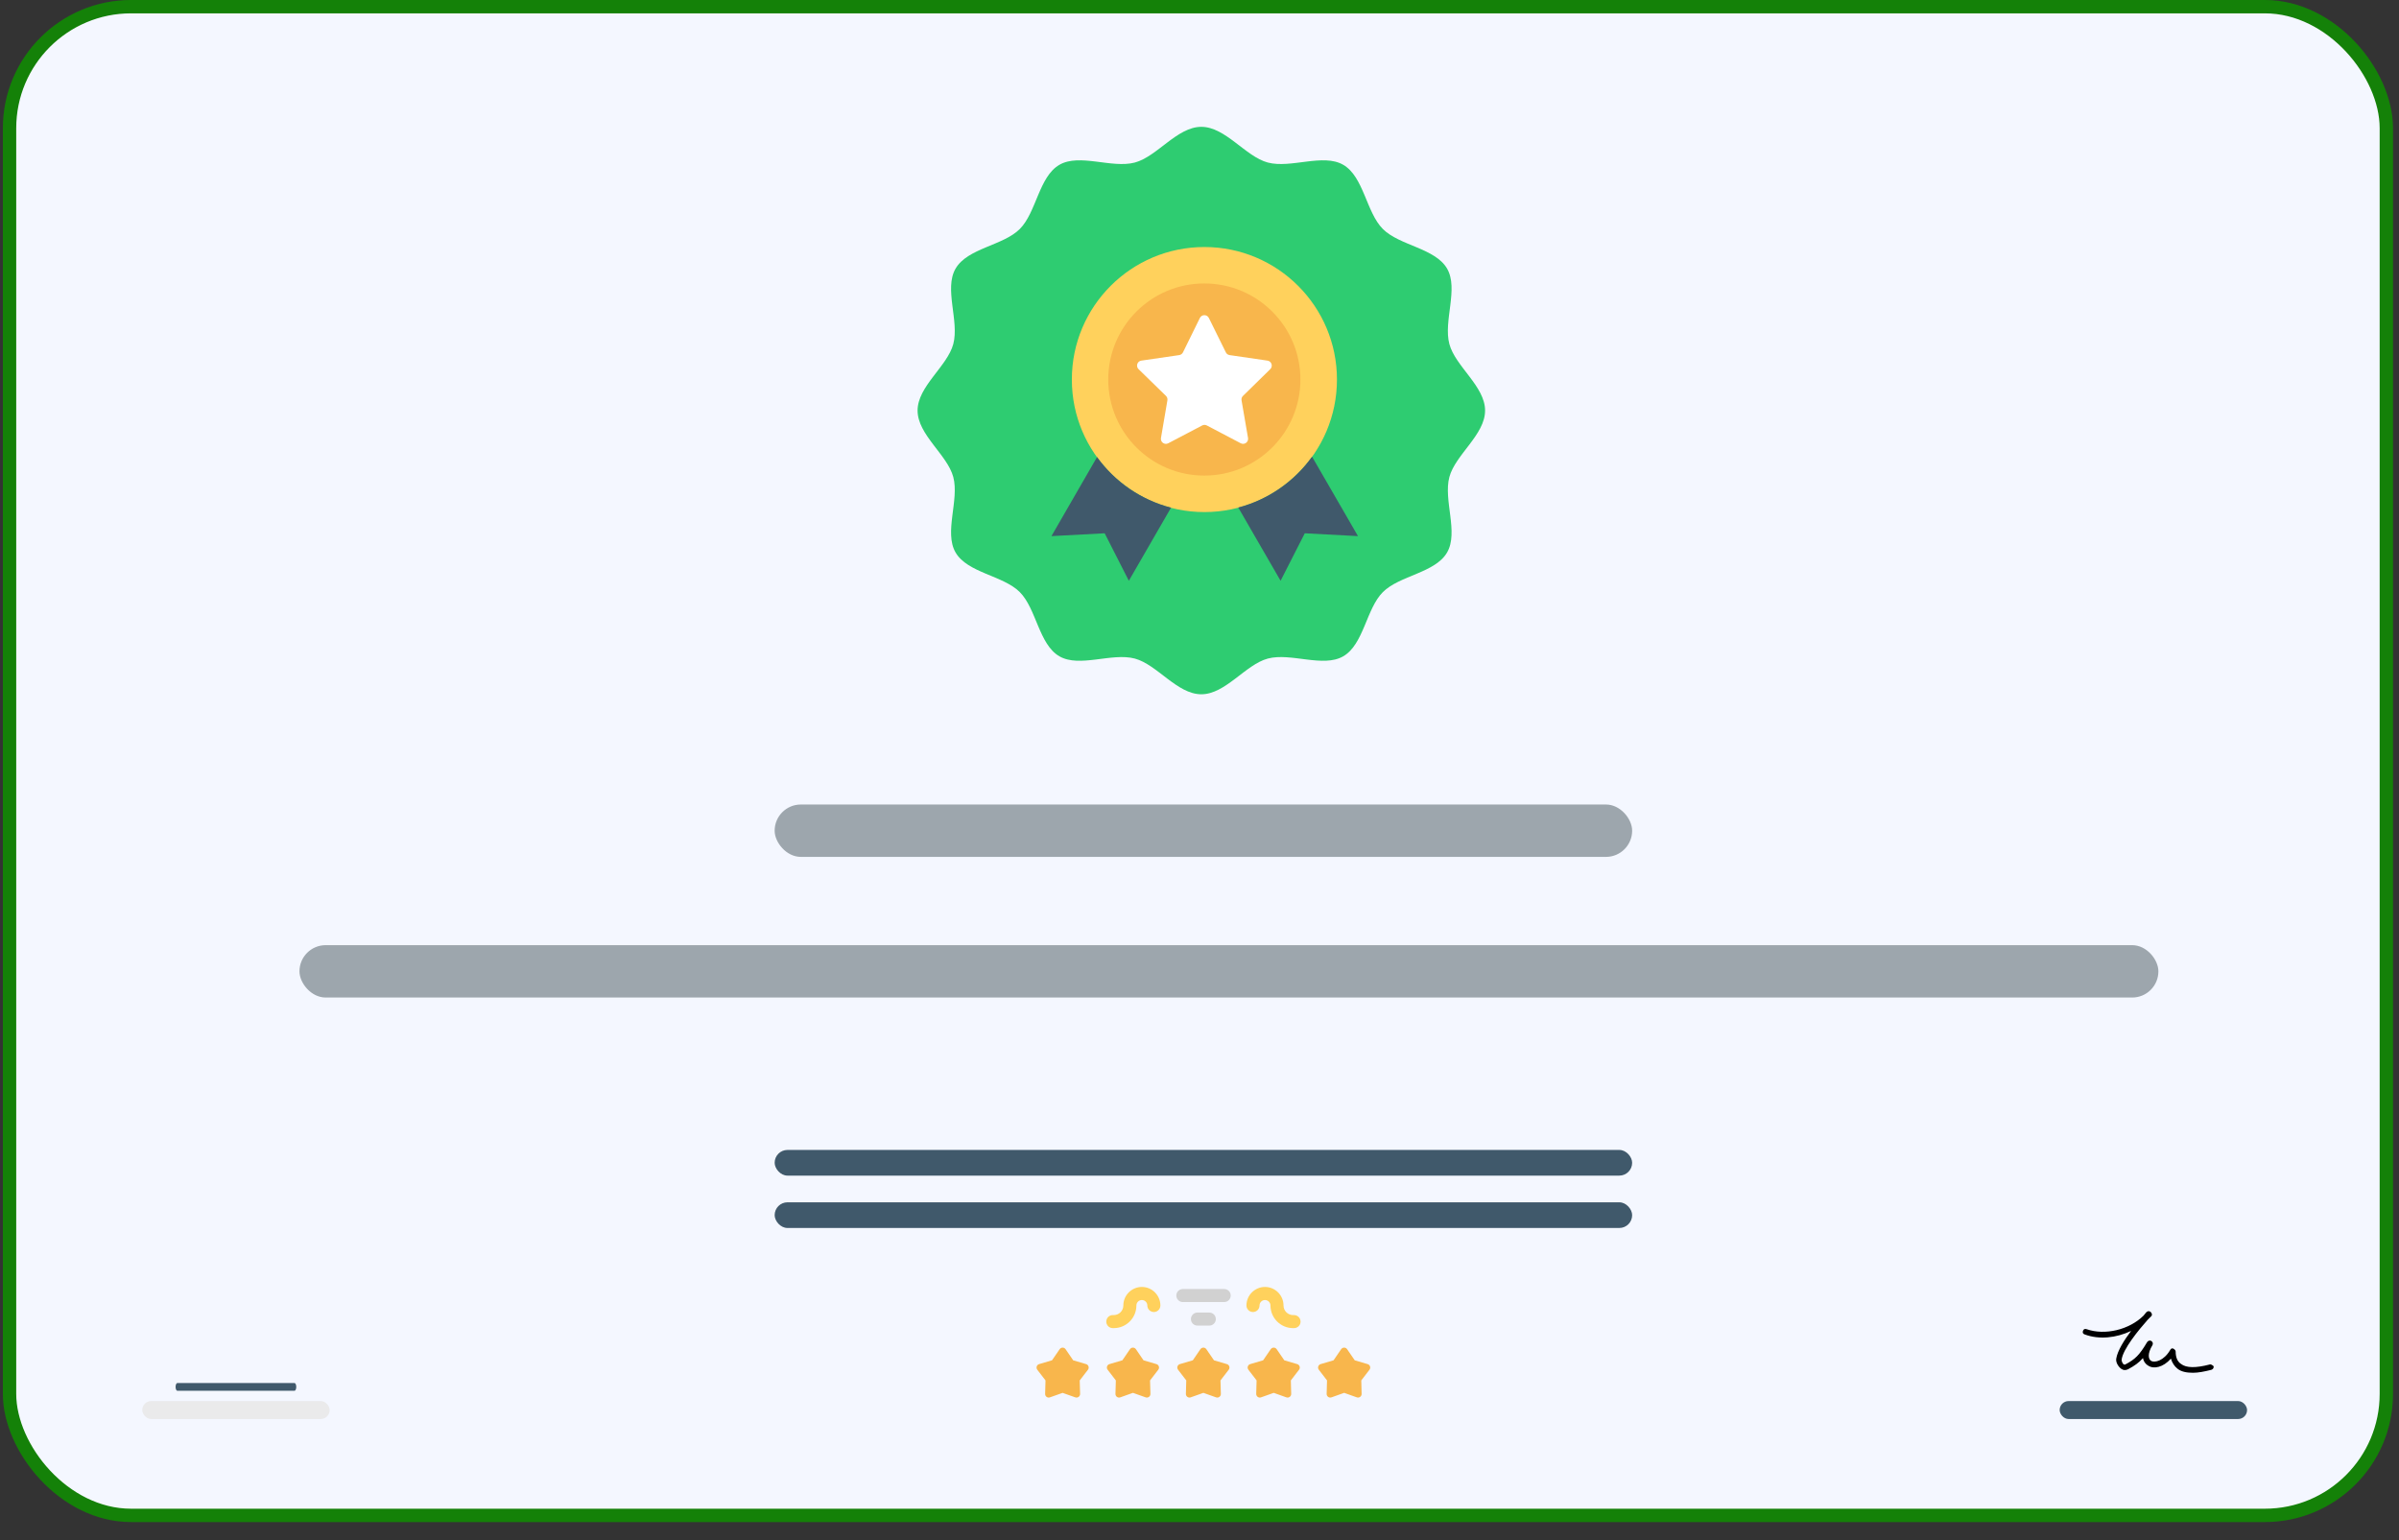
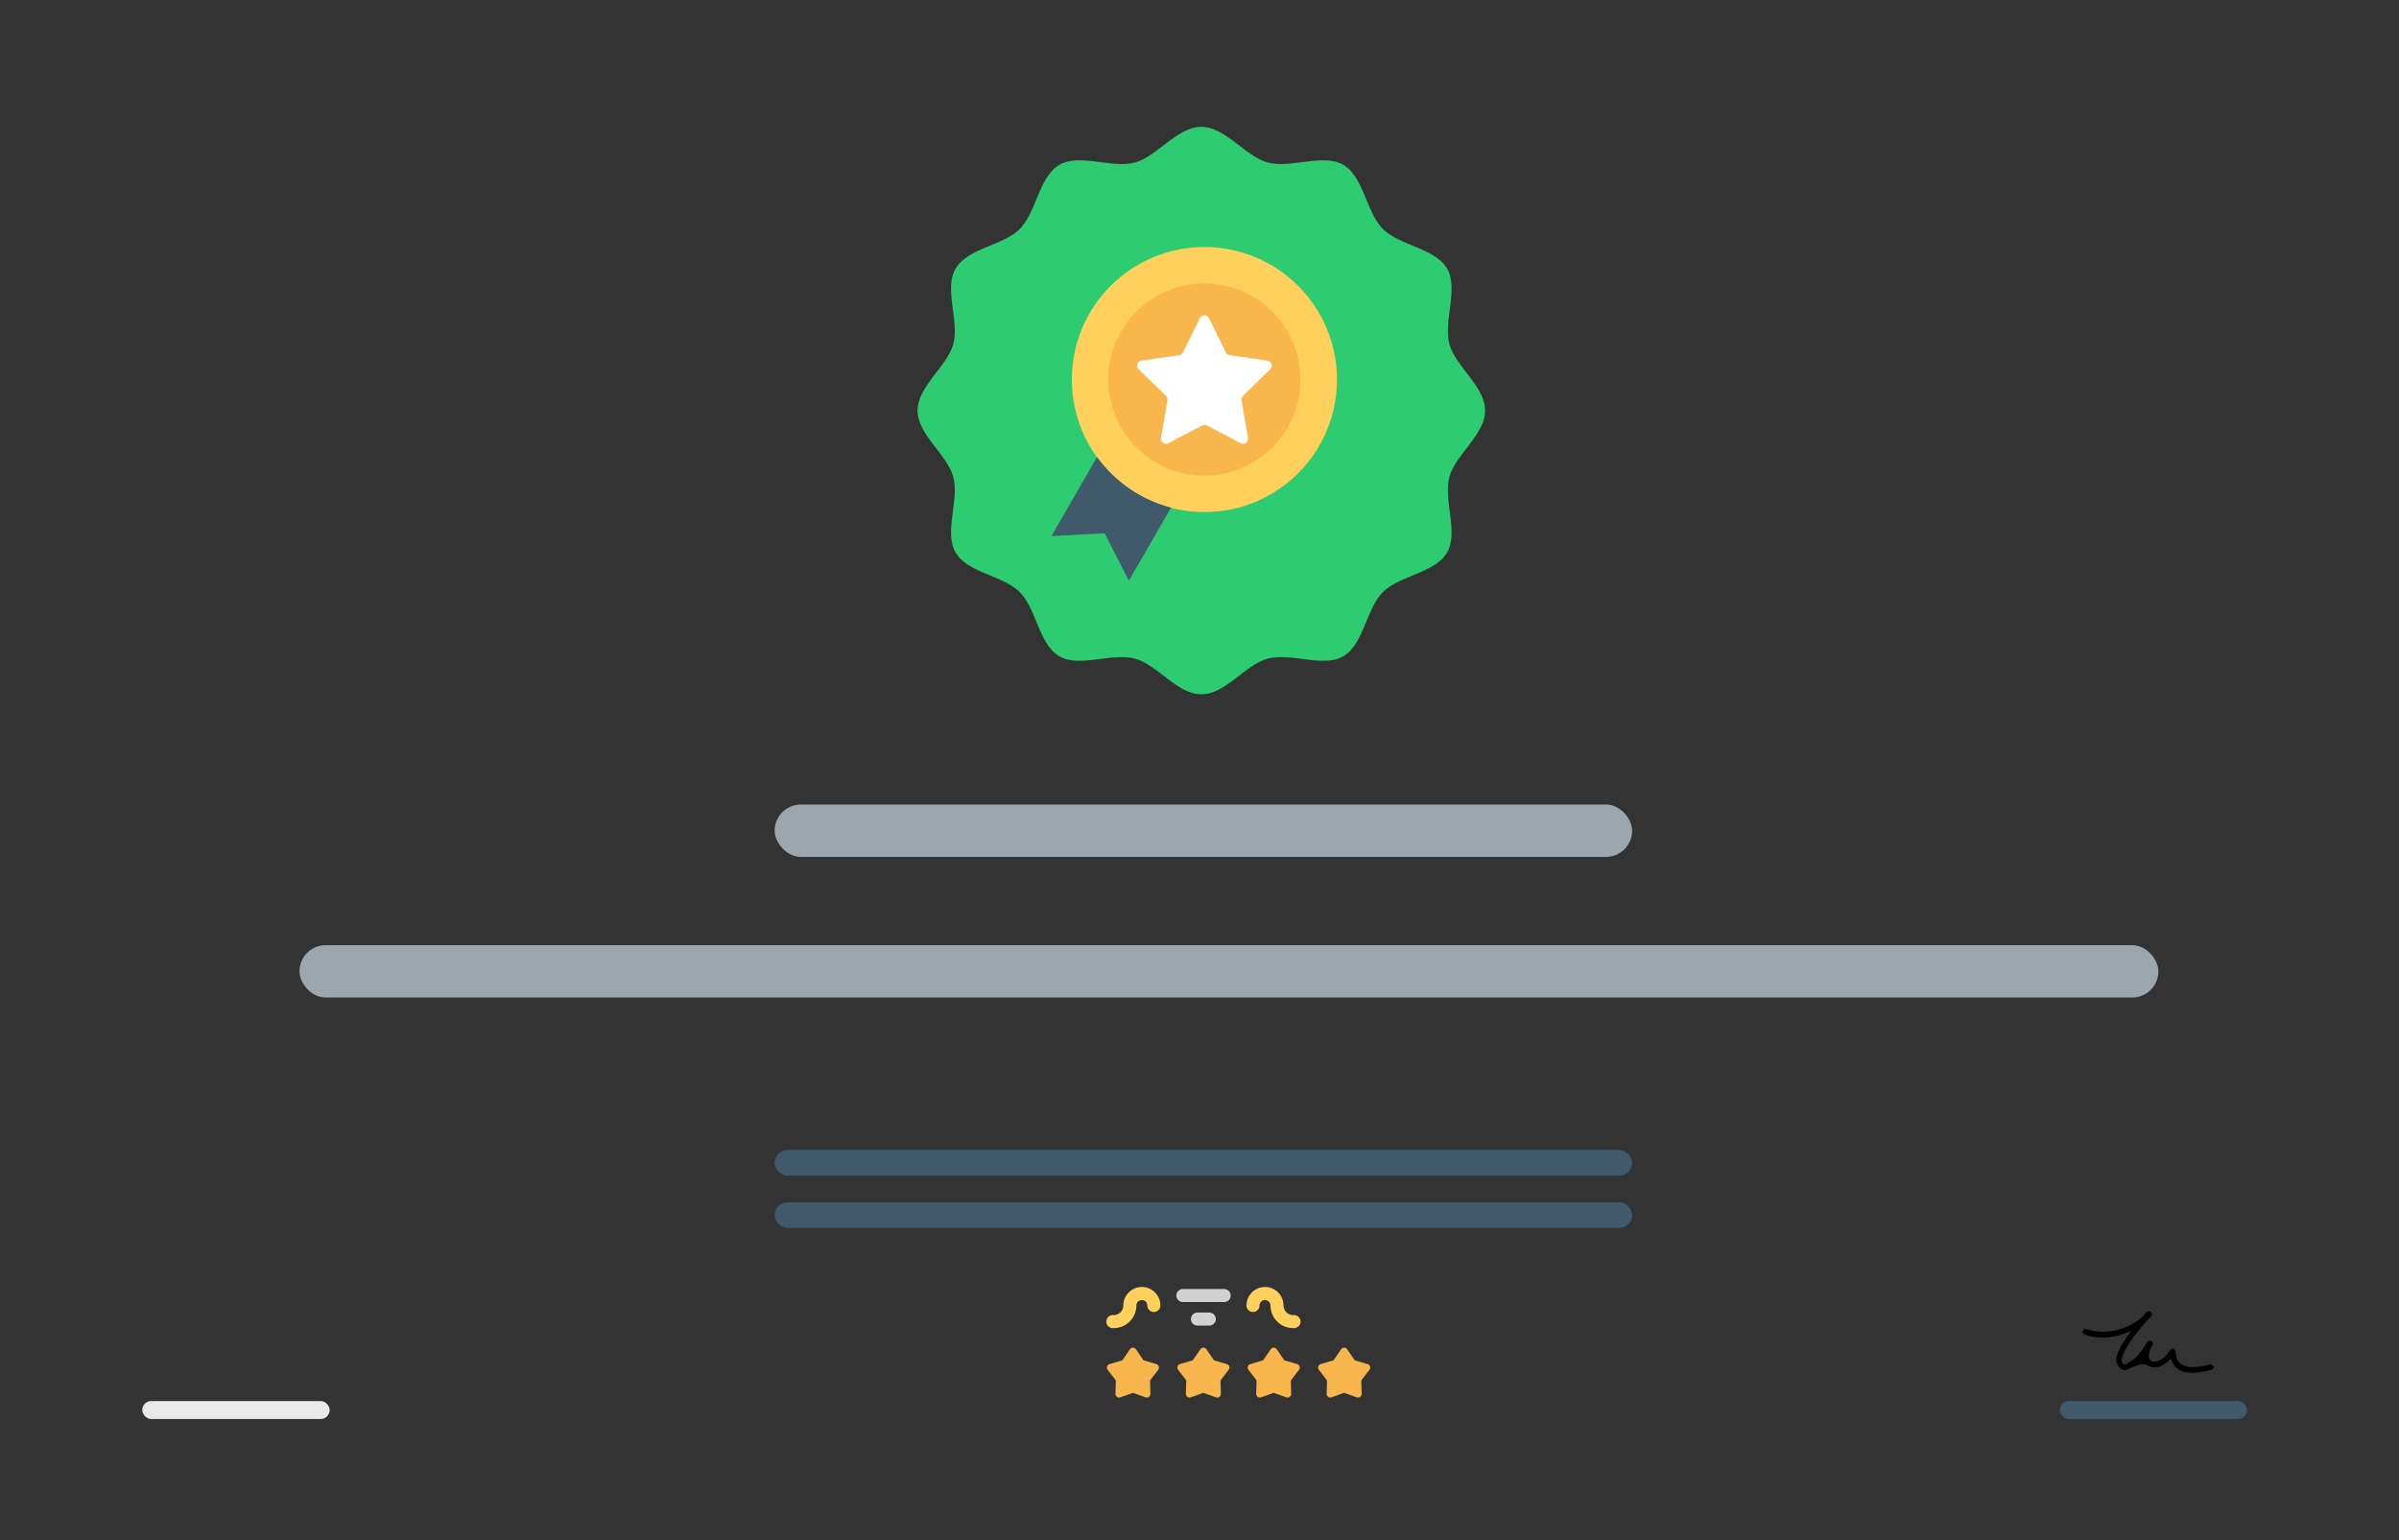
<svg xmlns="http://www.w3.org/2000/svg" width="95" height="61" viewBox="0 0 95 61" fill="none">
  <rect x="0" y="0" width="95" height="61" fill="#333333" stroke="none" />
-   <rect x="0.378" y="0.264" width="94.121" height="59.751" rx="4.812" fill="#F4F7FF" stroke="#148108" stroke-width="0.529" />
  <path d="M58.809 16.259C58.809 17.218 57.631 18.008 57.395 18.892C57.151 19.806 57.767 21.08 57.305 21.879C56.835 22.692 55.421 22.789 54.762 23.449C54.102 24.108 54.005 25.522 53.192 25.992C52.393 26.454 51.119 25.838 50.205 26.082C49.321 26.318 48.531 27.496 47.572 27.496C46.613 27.496 45.823 26.318 44.939 26.082C44.025 25.838 42.752 26.454 41.952 25.992C41.139 25.522 41.042 24.108 40.383 23.449C39.724 22.789 38.31 22.692 37.84 21.879C37.377 21.08 37.993 19.806 37.75 18.892C37.514 18.008 36.336 17.218 36.336 16.259C36.336 15.3 37.514 14.51 37.75 13.626C37.993 12.712 37.377 11.439 37.84 10.639C38.31 9.826 39.724 9.729 40.383 9.07C41.042 8.411 41.139 6.997 41.952 6.527C42.752 6.064 44.025 6.68 44.939 6.437C45.823 6.201 46.613 5.023 47.572 5.023C48.531 5.023 49.321 6.201 50.205 6.437C51.119 6.68 52.393 6.064 53.192 6.527C54.005 6.997 54.102 8.411 54.762 9.07C55.421 9.729 56.835 9.826 57.305 10.639C57.767 11.439 57.151 12.712 57.395 13.626C57.631 14.51 58.809 15.3 58.809 16.259Z" fill="#2ECC71" />
  <g clip-path="url(#clip0_710_31900)">
    <path d="M47.694 20.28C50.593 20.28 52.943 17.93 52.943 15.031C52.943 12.133 50.593 9.783 47.694 9.783C44.795 9.783 42.445 12.133 42.445 15.031C42.445 17.93 44.795 20.28 47.694 20.28Z" fill="#FFD15C" />
    <path d="M43.443 18.101L41.637 21.232L43.745 21.12L44.702 23.001L46.373 20.105C45.176 19.795 44.148 19.075 43.443 18.101Z" fill="#40596B" />
-     <path d="M51.957 18.086C51.257 19.061 50.23 19.785 49.035 20.1L50.711 23.001L51.669 21.12L53.776 21.232L51.957 18.086Z" fill="#40596B" />
    <path d="M47.691 18.835C49.792 18.835 51.496 17.131 51.496 15.03C51.496 12.929 49.792 11.226 47.691 11.226C45.59 11.226 43.887 12.929 43.887 15.03C43.887 17.131 45.59 18.835 47.691 18.835Z" fill="#F8B64C" />
    <path d="M50.302 14.62C50.419 14.506 50.354 14.305 50.193 14.282L48.691 14.063C48.626 14.053 48.571 14.014 48.543 13.954L47.871 12.593C47.798 12.445 47.588 12.445 47.515 12.593L46.846 13.954C46.818 14.011 46.76 14.053 46.698 14.063L45.196 14.282C45.035 14.305 44.97 14.506 45.087 14.62L46.172 15.679C46.219 15.726 46.24 15.791 46.229 15.854L45.974 17.347C45.946 17.509 46.117 17.633 46.263 17.555L47.606 16.85C47.663 16.819 47.733 16.819 47.791 16.85L49.133 17.555C49.279 17.631 49.448 17.509 49.422 17.347L49.165 15.854C49.154 15.788 49.175 15.723 49.222 15.679L50.302 14.62Z" fill="white" />
  </g>
  <rect x="30.676" y="31.862" width="33.957" height="2.074" rx="1.037" fill="#9DA6AD" />
  <rect x="11.859" y="37.432" width="73.613" height="2.074" rx="1.037" fill="#9DA6AD" />
  <rect x="30.676" y="47.616" width="33.957" height="1.017" rx="0.508" fill="#40596B" />
  <rect x="30.676" y="45.542" width="33.957" height="1.017" rx="0.508" fill="#40596B" />
  <path d="M47.654 55.162L47.151 55.341C47.057 55.374 46.958 55.303 46.961 55.203L46.976 54.67L46.651 54.247C46.59 54.168 46.627 54.052 46.723 54.024L47.235 53.873L47.536 53.433C47.593 53.351 47.715 53.351 47.771 53.433L48.073 53.873L48.584 54.024C48.68 54.052 48.718 54.168 48.657 54.247L48.331 54.67L48.346 55.203C48.349 55.303 48.25 55.374 48.156 55.341L47.654 55.162Z" fill="#F8B64C" />
  <path d="M44.865 55.162L44.362 55.341C44.268 55.374 44.169 55.303 44.172 55.203L44.187 54.67L43.862 54.247C43.801 54.168 43.838 54.052 43.934 54.024L44.446 53.873L44.747 53.433C44.804 53.351 44.925 53.351 44.982 53.433L45.283 53.873L45.795 54.024C45.891 54.052 45.928 54.168 45.867 54.247L45.542 54.67L45.557 55.203C45.56 55.303 45.461 55.374 45.367 55.341L44.865 55.162Z" fill="#F8B64C" />
  <path d="M50.439 55.162L49.937 55.341C49.842 55.374 49.744 55.303 49.746 55.203L49.761 54.67L49.436 54.247C49.375 54.168 49.413 54.052 49.508 54.024L50.02 53.873L50.321 53.433C50.378 53.351 50.5 53.351 50.556 53.433L50.858 53.873L51.369 54.024C51.465 54.052 51.503 54.168 51.442 54.247L51.117 54.67L51.131 55.203C51.134 55.303 51.035 55.374 50.941 55.341L50.439 55.162Z" fill="#F8B64C" />
  <path d="M53.228 55.162L52.726 55.341C52.631 55.374 52.533 55.303 52.535 55.203L52.55 54.67L52.225 54.247C52.164 54.168 52.202 54.052 52.298 54.024L52.809 53.873L53.11 53.433C53.167 53.351 53.289 53.351 53.345 53.433L53.647 53.873L54.158 54.024C54.254 54.052 54.292 54.168 54.231 54.247L53.906 54.67L53.92 55.203C53.923 55.303 53.824 55.374 53.73 55.341L53.228 55.162Z" fill="#F8B64C" />
-   <path d="M42.079 55.163L41.577 55.341C41.483 55.375 41.384 55.303 41.387 55.203L41.402 54.67L41.077 54.248C41.016 54.168 41.053 54.052 41.149 54.024L41.66 53.873L41.962 53.434C42.018 53.351 42.14 53.351 42.197 53.434L42.498 53.873L43.01 54.024C43.106 54.052 43.143 54.168 43.082 54.248L42.757 54.67L42.772 55.203C42.775 55.303 42.676 55.375 42.582 55.341L42.079 55.163Z" fill="#F8B64C" />
  <path d="M48.477 51.567H46.841C46.698 51.567 46.582 51.451 46.582 51.308C46.582 51.165 46.698 51.05 46.841 51.05H48.477C48.62 51.05 48.736 51.165 48.736 51.308C48.736 51.451 48.62 51.567 48.477 51.567Z" fill="#D1D1D1" />
  <path d="M47.888 52.499H47.419C47.276 52.499 47.16 52.383 47.16 52.241C47.16 52.098 47.276 51.982 47.419 51.982H47.888C48.031 51.982 48.147 52.098 48.147 52.241C48.147 52.383 48.031 52.499 47.888 52.499Z" fill="#D1D1D1" />
  <path d="M44.104 52.599H44.067C43.924 52.599 43.809 52.484 43.809 52.341C43.809 52.198 43.924 52.082 44.067 52.082H44.104C44.313 52.082 44.484 51.912 44.484 51.702C44.484 51.298 44.813 50.968 45.218 50.968C45.622 50.968 45.951 51.298 45.951 51.702C45.951 51.845 45.836 51.961 45.693 51.961C45.55 51.961 45.434 51.845 45.434 51.702C45.434 51.583 45.337 51.486 45.218 51.486C45.098 51.486 45.001 51.583 45.001 51.702C45.001 52.197 44.599 52.599 44.104 52.599Z" fill="#FFD15C" />
  <path d="M51.243 52.599H51.207C50.712 52.599 50.31 52.197 50.31 51.702C50.31 51.583 50.212 51.486 50.093 51.486C49.974 51.486 49.877 51.583 49.877 51.702C49.877 51.845 49.761 51.961 49.618 51.961C49.475 51.961 49.359 51.845 49.359 51.702C49.359 51.298 49.689 50.968 50.093 50.968C50.498 50.968 50.827 51.298 50.827 51.702C50.827 51.912 50.997 52.082 51.207 52.082H51.243C51.386 52.082 51.502 52.198 51.502 52.341C51.502 52.484 51.386 52.599 51.243 52.599Z" fill="#FFD15C" />
  <rect x="5.633" y="55.487" width="7.422" height="0.712" rx="0.356" fill="#EAEAEB" />
-   <path d="M11.732 54.927C11.732 54.843 11.7 54.774 11.662 54.774H7.023C6.984 54.774 6.953 54.843 6.953 54.927C6.953 55.011 6.984 55.079 7.023 55.079H11.662C11.7 55.079 11.732 55.011 11.732 54.927Z" fill="#40596B" />
  <rect x="81.562" y="55.487" width="7.422" height="0.712" rx="0.356" fill="#40596B" />
-   <path d="M87.497 54.041C86.956 54.181 86.579 54.181 86.368 54.017C86.226 53.924 86.156 53.76 86.156 53.527C86.156 53.48 86.109 53.434 86.062 53.41C86.015 53.387 85.968 53.41 85.944 53.457C85.685 53.901 85.332 53.971 85.191 53.901C85.073 53.831 85.026 53.62 85.238 53.27C85.262 53.223 85.262 53.153 85.191 53.107C85.144 53.083 85.073 53.083 85.026 53.153C84.721 53.667 84.556 53.831 84.156 54.041C84.156 54.041 84.132 54.041 84.109 54.041C84.062 54.017 84.015 53.924 84.015 53.854C84.062 53.434 84.697 52.663 85.05 52.266C85.097 52.219 85.144 52.173 85.191 52.126C85.238 52.079 85.215 52.009 85.168 51.962C85.121 51.916 85.05 51.916 85.003 51.962C85.003 51.962 84.956 52.009 84.885 52.103C84.321 52.663 83.356 52.897 82.627 52.64C82.556 52.616 82.509 52.64 82.485 52.71C82.462 52.78 82.485 52.826 82.556 52.85C83.121 53.06 83.803 52.99 84.391 52.71C84.109 53.083 83.85 53.504 83.803 53.807C83.779 53.947 83.874 54.111 83.991 54.204C84.085 54.274 84.179 54.274 84.273 54.227C84.532 54.087 84.697 53.971 84.862 53.784C84.885 53.924 84.979 54.041 85.073 54.087C85.285 54.227 85.662 54.157 85.968 53.807C86.015 53.971 86.109 54.111 86.226 54.204C86.368 54.321 86.579 54.367 86.838 54.367C87.05 54.367 87.285 54.321 87.567 54.251C87.638 54.227 87.662 54.181 87.662 54.111C87.615 54.064 87.544 54.017 87.497 54.041Z" fill="black" />
+   <path d="M87.497 54.041C86.956 54.181 86.579 54.181 86.368 54.017C86.226 53.924 86.156 53.76 86.156 53.527C86.156 53.48 86.109 53.434 86.062 53.41C86.015 53.387 85.968 53.41 85.944 53.457C85.685 53.901 85.332 53.971 85.191 53.901C85.073 53.831 85.026 53.62 85.238 53.27C85.262 53.223 85.262 53.153 85.191 53.107C85.144 53.083 85.073 53.083 85.026 53.153C84.721 53.667 84.556 53.831 84.156 54.041C84.156 54.041 84.132 54.041 84.109 54.041C84.062 54.017 84.015 53.924 84.015 53.854C84.062 53.434 84.697 52.663 85.05 52.266C85.097 52.219 85.144 52.173 85.191 52.126C85.238 52.079 85.215 52.009 85.168 51.962C85.121 51.916 85.05 51.916 85.003 51.962C85.003 51.962 84.956 52.009 84.885 52.103C84.321 52.663 83.356 52.897 82.627 52.64C82.556 52.616 82.509 52.64 82.485 52.71C82.462 52.78 82.485 52.826 82.556 52.85C83.121 53.06 83.803 52.99 84.391 52.71C84.109 53.083 83.85 53.504 83.803 53.807C83.779 53.947 83.874 54.111 83.991 54.204C84.085 54.274 84.179 54.274 84.273 54.227C84.885 53.924 84.979 54.041 85.073 54.087C85.285 54.227 85.662 54.157 85.968 53.807C86.015 53.971 86.109 54.111 86.226 54.204C86.368 54.321 86.579 54.367 86.838 54.367C87.05 54.367 87.285 54.321 87.567 54.251C87.638 54.227 87.662 54.181 87.662 54.111C87.615 54.064 87.544 54.017 87.497 54.041Z" fill="black" />
  <defs>
    <clipPath id="clip0_710_31900">
      <rect width="13.219" height="13.219" fill="white" transform="translate(41.094 9.782)" />
    </clipPath>
  </defs>
</svg>